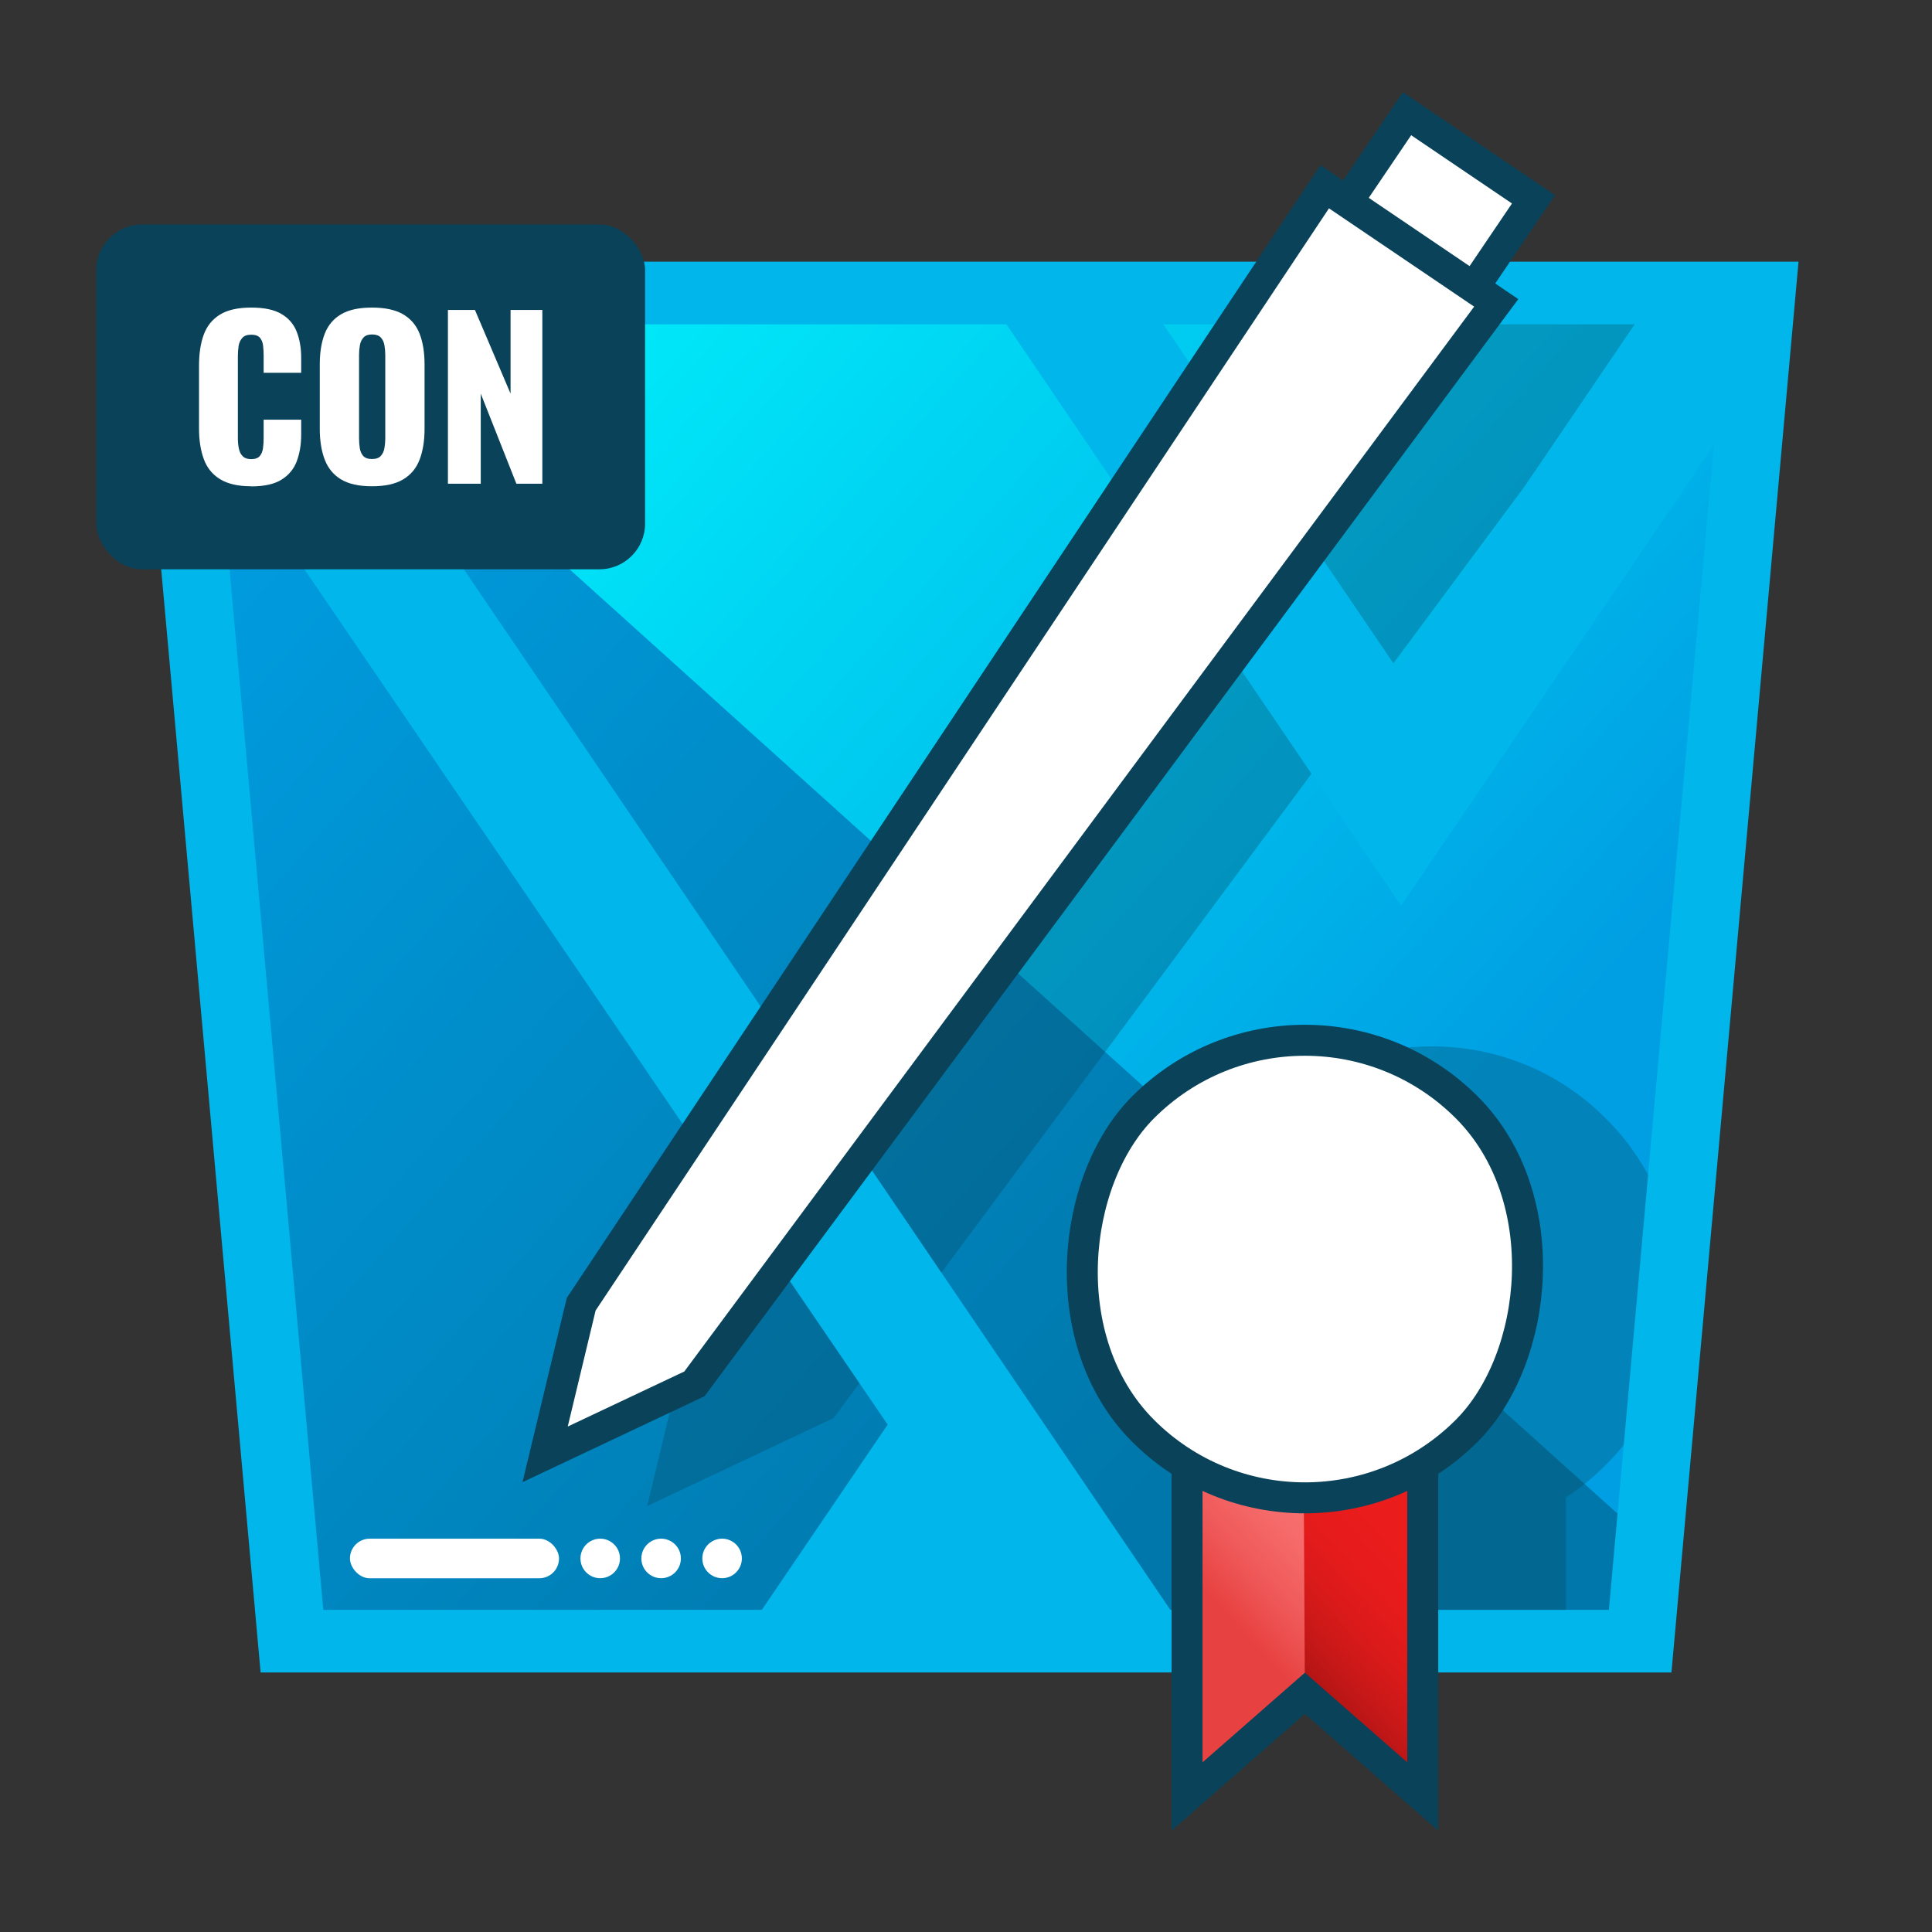
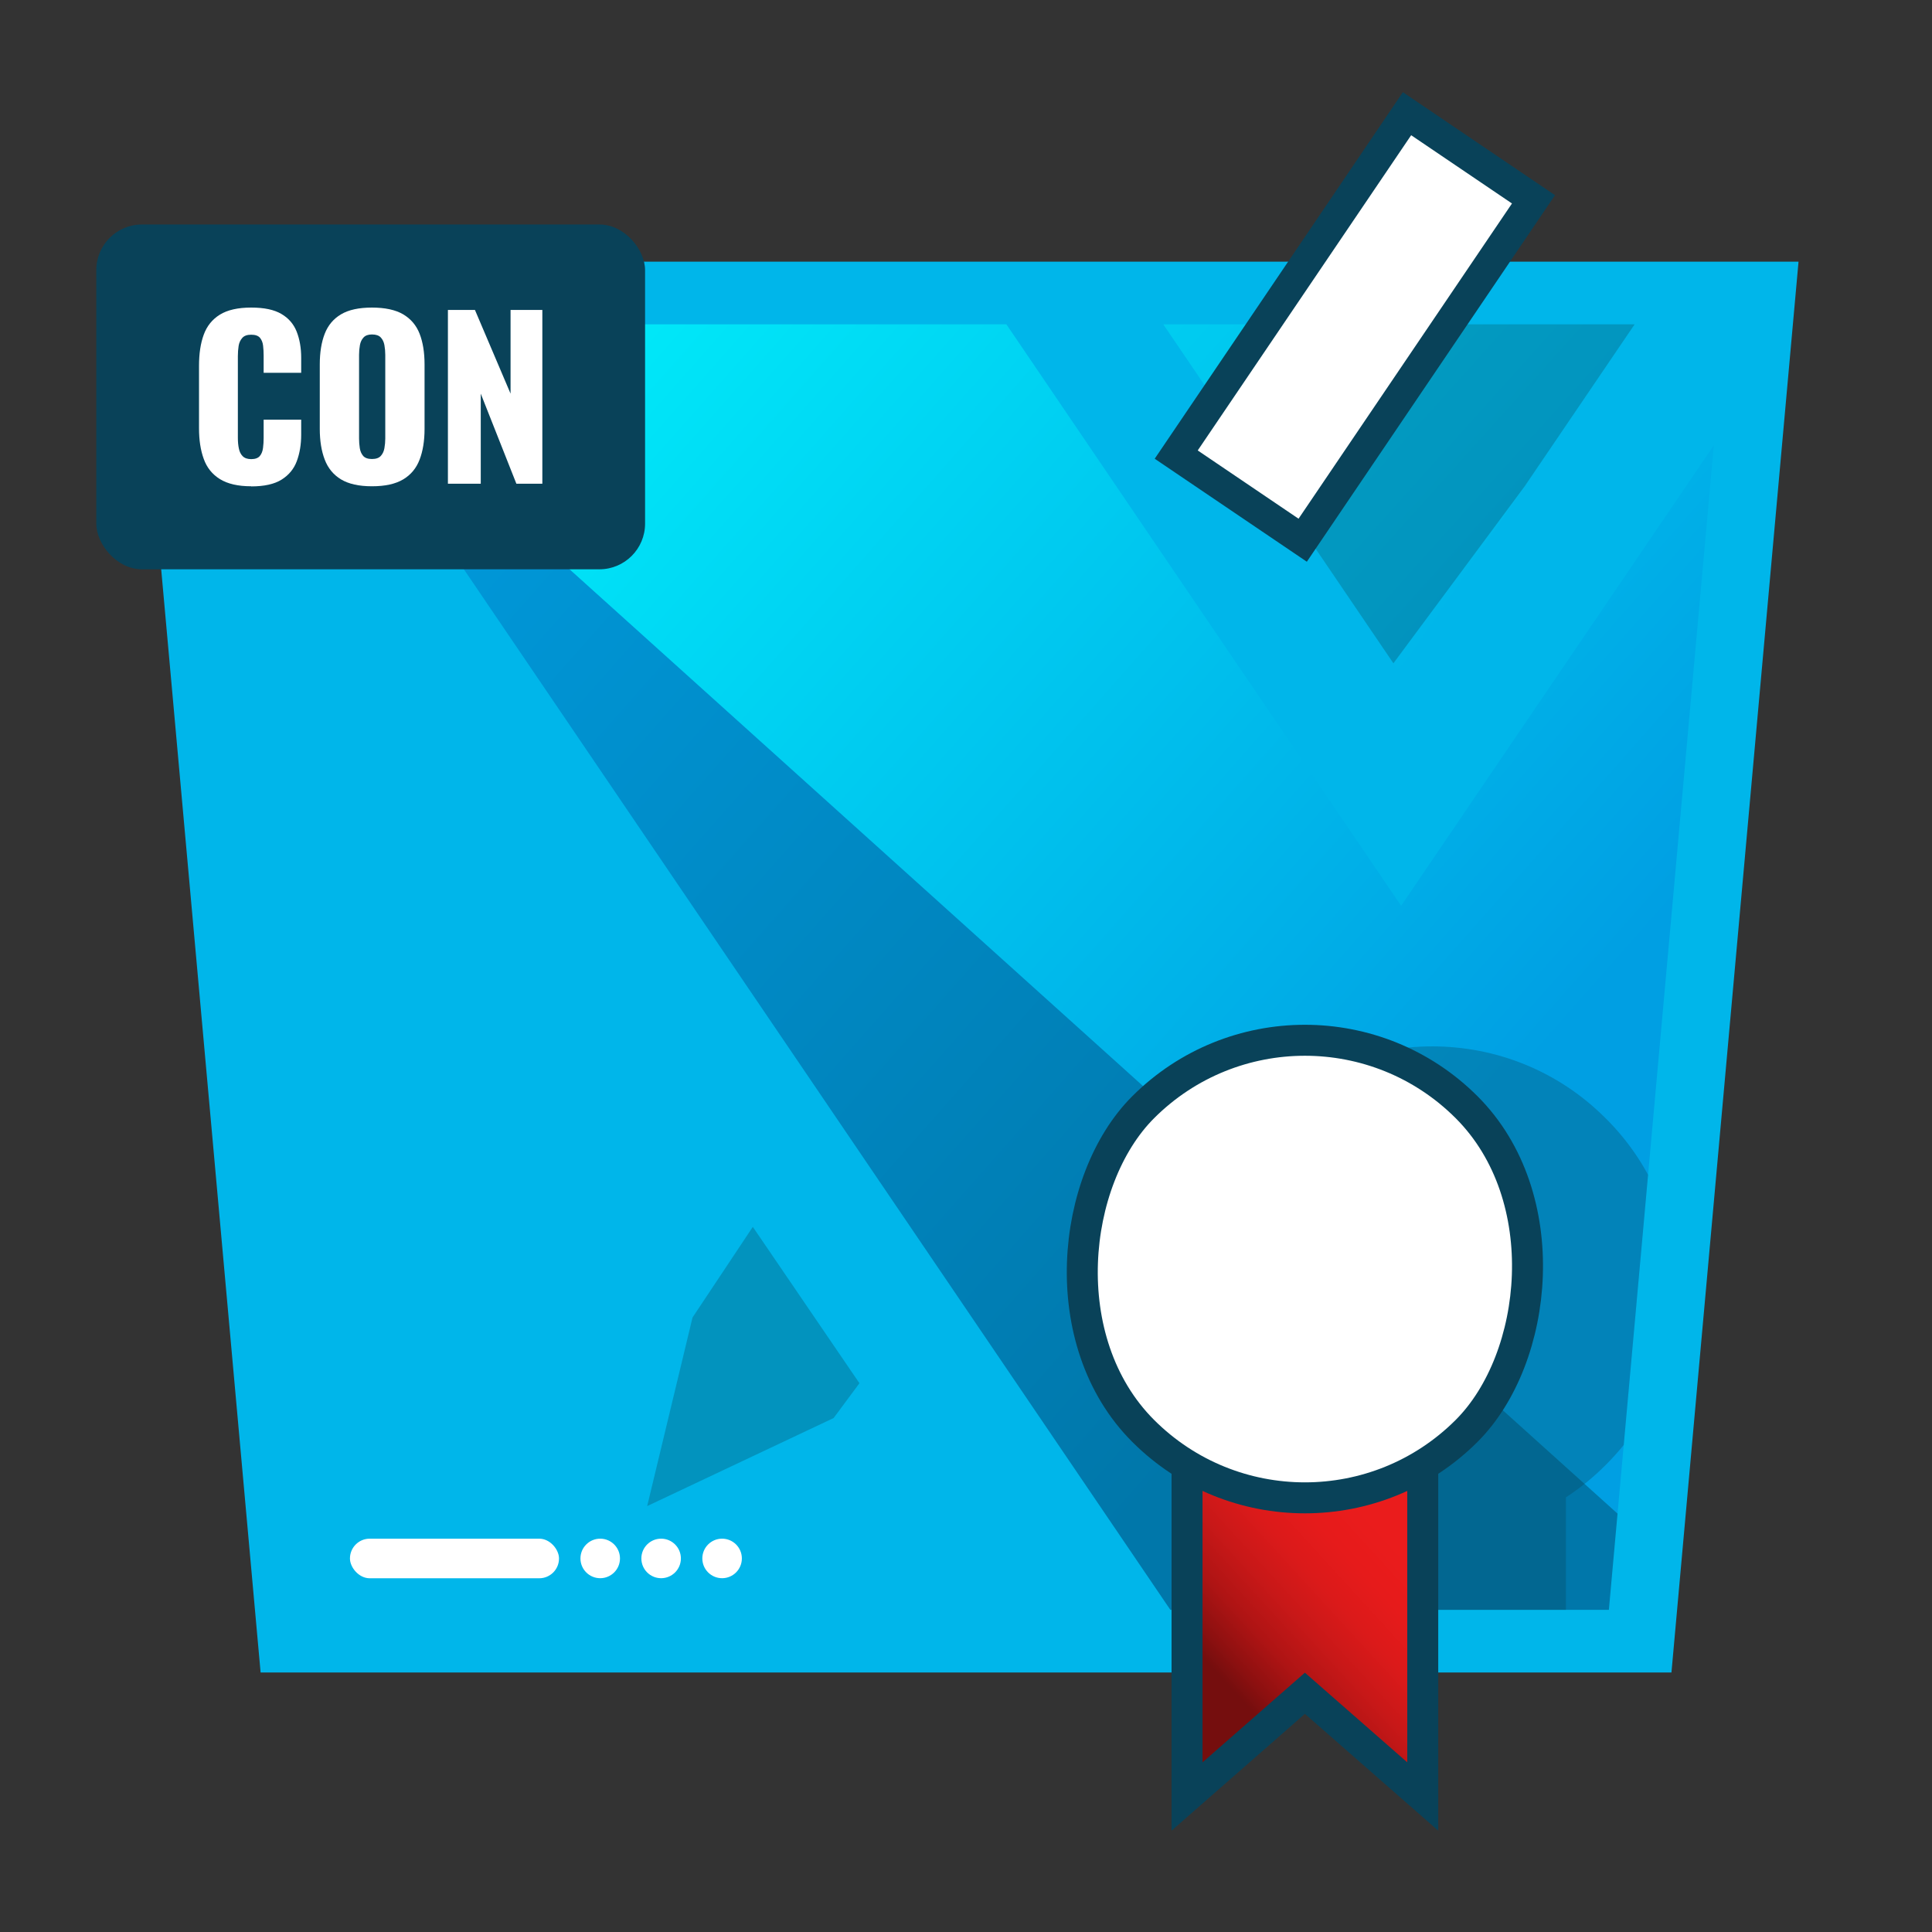
<svg xmlns="http://www.w3.org/2000/svg" xmlns:xlink="http://www.w3.org/1999/xlink" id="Layer_1" data-name="Layer 1" viewBox="0 0 311.81 311.81">
  <rect x="0" y="0" width="311.81" height="311.81" fill="#333333" stroke="none" />
  <defs>
    <style>
      .cls-1 {
        fill: url(#linear-gradient-2);
      }

      .cls-2 {
        clip-path: url(#clippath-2);
      }

      .cls-2, .cls-3, .cls-4, .cls-5, .cls-6, .cls-7 {
        fill: none;
      }

      .cls-8, .cls-9 {
        fill: #fff;
      }

      .cls-10 {
        fill: #00b6ea;
      }

      .cls-11 {
        fill: url(#linear-gradient-6);
      }

      .cls-12 {
        opacity: .3;
      }

      .cls-12, .cls-13 {
        fill: #094259;
      }

      .cls-14 {
        fill: url(#linear-gradient-5);
      }

      .cls-3 {
        clip-path: url(#clippath-3);
      }

      .cls-5 {
        clip-path: url(#clippath);
      }

      .cls-9, .cls-6 {
        stroke: #094259;
        stroke-miterlimit: 10;
        stroke-width: 5px;
      }

      .cls-15 {
        fill: url(#linear-gradient-3);
      }

      .cls-7 {
        clip-path: url(#clippath-1);
      }

      .cls-16 {
        fill: url(#linear-gradient);
      }

      .cls-17 {
        fill: url(#linear-gradient-4);
      }
    </style>
    <linearGradient id="linear-gradient" x1="93.86" y1="3.53" x2="263.62" y2="153.47" gradientUnits="userSpaceOnUse">
      <stop offset="0" stop-color="#00f7fd" />
      <stop offset="1" stop-color="#009fe3" />
    </linearGradient>
    <linearGradient id="linear-gradient-2" x1="104.62" y1="-45.62" x2="300.14" y2="130.09" xlink:href="#linear-gradient" />
    <linearGradient id="linear-gradient-3" x1="28.95" y1="77.02" x2="198.71" y2="226.97" gradientUnits="userSpaceOnUse">
      <stop offset="0" stop-color="#009ee2" />
      <stop offset="1" stop-color="#07a" />
    </linearGradient>
    <linearGradient id="linear-gradient-4" x1="-8.56" y1="119.49" x2="161.2" y2="269.44" xlink:href="#linear-gradient-3" />
    <clipPath id="clippath">
      <path class="cls-4" d="m259.22,180.57l-.15-.15c-15.39-15.39-40.42-15.39-55.8,0l-.15.15c-15.38,15.39-15.38,40.42,0,55.8l.15.15c1.92,1.92,4.05,3.65,6.34,5.14v57.75l21.56-18.88,21.56,18.88v-57.75c2.29-1.49,4.41-3.22,6.34-5.15l.15-.15c15.39-15.39,15.39-40.42,0-55.8Z" />
    </clipPath>
    <clipPath id="clippath-1">
      <polygon class="cls-4" points="275.76 29.42 250.61 12.39 240.68 27.06 236.93 24.51 111.77 212.63 104.45 243.07 134.54 228.86 269.66 46.68 265.83 44.09 275.76 29.42" />
    </clipPath>
    <clipPath id="clippath-2">
-       <polygon class="cls-4" points="226.13 146.19 162.41 52.34 48.02 52.34 188.89 259.82 259.66 259.82 276.6 71.86 226.13 146.19" />
-     </clipPath>
+       </clipPath>
    <clipPath id="clippath-3">
      <polygon class="cls-4" points="263.82 52.34 187.74 52.34 225.78 108.37 263.82 52.34" />
    </clipPath>
    <linearGradient id="linear-gradient-5" x1="227.32" y1="241.35" x2="184.72" y2="280.32" gradientUnits="userSpaceOnUse">
      <stop offset=".12" stop-color="#ea1c1c" />
      <stop offset=".24" stop-color="#e61b1b" />
      <stop offset=".35" stop-color="#db1a1a" />
      <stop offset=".46" stop-color="#c81818" />
      <stop offset=".57" stop-color="#af1414" />
      <stop offset=".67" stop-color="#8d1010" />
      <stop offset=".73" stop-color="#750e0e" />
    </linearGradient>
    <linearGradient id="linear-gradient-6" x1="218.85" y1="232.08" x2="176.24" y2="271.05" gradientUnits="userSpaceOnUse">
      <stop offset="0" stop-color="#fb7878" />
      <stop offset=".17" stop-color="#f97474" />
      <stop offset=".33" stop-color="#f56969" />
      <stop offset=".47" stop-color="#ef5757" />
      <stop offset=".6" stop-color="#e84141" />
    </linearGradient>
  </defs>
  <polygon class="cls-10" points="269.76 269.93 42.06 269.93 21.54 42.23 290.27 42.23 269.76 269.93" />
  <g>
    <polygon class="cls-16" points="261.06 244.28 276.6 71.86 226.13 146.19 162.42 52.34 48.02 52.34 261.06 244.28" />
    <polygon class="cls-1" points="263.82 52.34 187.74 52.34 225.78 108.37 263.82 52.34" />
  </g>
  <g>
    <polygon class="cls-15" points="48.02 52.34 188.89 259.82 259.66 259.82 261.06 244.28 48.02 52.34" />
-     <polygon class="cls-17" points="35.21 71.48 52.18 259.82 122.95 259.82 143.26 229.92 35.21 71.48" />
  </g>
  <rect class="cls-13" x="15.54" y="36.23" width="88.57" height="55.65" rx="7.37" ry="7.37" />
  <g class="cls-5">
    <polygon class="cls-12" points="226.97 149.03 164.85 57.53 53.32 57.53 190.66 259.82 259.66 259.82 276.17 76.56 226.97 149.03" />
  </g>
  <g class="cls-7">
    <polygon class="cls-12" points="52.18 259.82 122.95 259.82 143.26 229.92 35.21 71.48 52.18 259.82" />
  </g>
  <g class="cls-2">
    <polygon class="cls-12" points="275.76 29.42 250.61 12.39 240.68 27.05 236.92 24.51 111.76 212.62 104.45 243.06 134.54 228.85 269.66 46.68 265.83 44.08 275.76 29.42" />
  </g>
  <g class="cls-3">
    <polygon class="cls-12" points="275.76 29.42 250.61 12.39 240.68 27.06 236.93 24.51 111.77 212.63 104.45 243.07 134.54 228.86 269.66 46.68 265.83 44.09 275.76 29.42" />
  </g>
  <g>
    <rect class="cls-9" x="206.34" y="19.55" width="24.65" height="66.44" transform="translate(67.18 -113.52) rotate(34.1)" />
-     <polygon class="cls-9" points="213.8 30.14 93.8 210.49 87.98 234.72 112.08 223.34 241.48 48.88 213.8 30.14" />
  </g>
  <g>
    <rect class="cls-8" x="56.48" y="248.33" width="33.74" height="6.39" rx="3.19" ry="3.19" />
    <circle class="cls-8" cx="96.87" cy="251.52" r="3.19" />
    <circle class="cls-8" cx="106.7" cy="251.52" r="3.19" />
    <circle class="cls-8" cx="116.54" cy="251.52" r="3.19" />
  </g>
  <polygon class="cls-14" points="229.62 289.94 210.6 273.28 191.58 289.94 191.58 223.36 229.62 223.36 229.62 289.94" />
-   <polygon class="cls-11" points="210.6 273.28 191.58 289.94 191.58 223.36 210.32 223.36 210.6 273.28" />
  <polygon class="cls-6" points="229.62 289.94 210.6 273.28 191.58 289.94 191.58 223.36 229.62 223.36 229.62 289.94" />
  <rect class="cls-9" x="173.67" y="167.9" width="73.85" height="73.85" rx="36.93" ry="36.93" transform="translate(206.52 -88.93) rotate(45)" />
  <g>
    <path class="cls-8" d="m40.53,78.48c-2.12,0-3.8-.39-5.04-1.16-1.24-.77-2.11-1.86-2.61-3.26-.51-1.4-.76-3.04-.76-4.93v-10.11c0-1.94.25-3.61.76-5,.51-1.4,1.38-2.48,2.61-3.24,1.23-.76,2.91-1.14,5.04-1.14s3.7.34,4.87,1.02c1.17.68,1.99,1.63,2.48,2.86.48,1.22.73,2.63.73,4.23v2.42h-6.06v-2.8c0-.55-.03-1.08-.09-1.59-.06-.51-.23-.93-.5-1.26-.28-.33-.75-.5-1.42-.5s-1.13.17-1.44.52c-.31.35-.51.78-.59,1.3-.08.52-.12,1.07-.12,1.64v13.19c0,.62.05,1.2.16,1.71.1.52.31.94.62,1.25.31.31.77.47,1.37.47.65,0,1.11-.17,1.39-.5.28-.33.45-.77.52-1.3s.1-1.07.1-1.63v-2.94h6.06v2.42c0,1.59-.24,3.02-.71,4.28s-1.29,2.25-2.46,2.98c-1.17.73-2.8,1.09-4.9,1.09Z" />
    <path class="cls-8" d="m60.03,78.48c-2.1,0-3.76-.37-4.99-1.11-1.22-.74-2.1-1.8-2.63-3.19-.53-1.38-.8-3.04-.8-4.95v-10.42c0-1.94.27-3.59.8-4.95.53-1.36,1.41-2.41,2.63-3.13,1.22-.73,2.89-1.09,4.99-1.09s3.8.36,5.04,1.09c1.23.73,2.12,1.77,2.65,3.13.53,1.36.8,3.01.8,4.95v10.42c0,1.92-.27,3.57-.8,4.95-.53,1.39-1.41,2.45-2.65,3.19-1.24.74-2.91,1.11-5.04,1.11Zm0-4.4c.65,0,1.12-.16,1.42-.49.3-.32.5-.74.59-1.25s.14-1.03.14-1.56v-13.51c0-.55-.05-1.08-.14-1.58-.09-.5-.29-.91-.59-1.23-.3-.32-.77-.48-1.42-.48-.6,0-1.05.16-1.35.48-.3.32-.5.73-.59,1.23-.09.5-.14,1.02-.14,1.58v13.51c0,.53.04,1.05.12,1.56.08.51.27.92.55,1.25.29.32.76.49,1.4.49Z" />
    <path class="cls-8" d="m72.29,78.07v-28.05h4.36l5.75,13.51v-13.51h5.13v28.05h-4.19l-5.75-14.54v14.54h-5.3Z" />
  </g>
</svg>